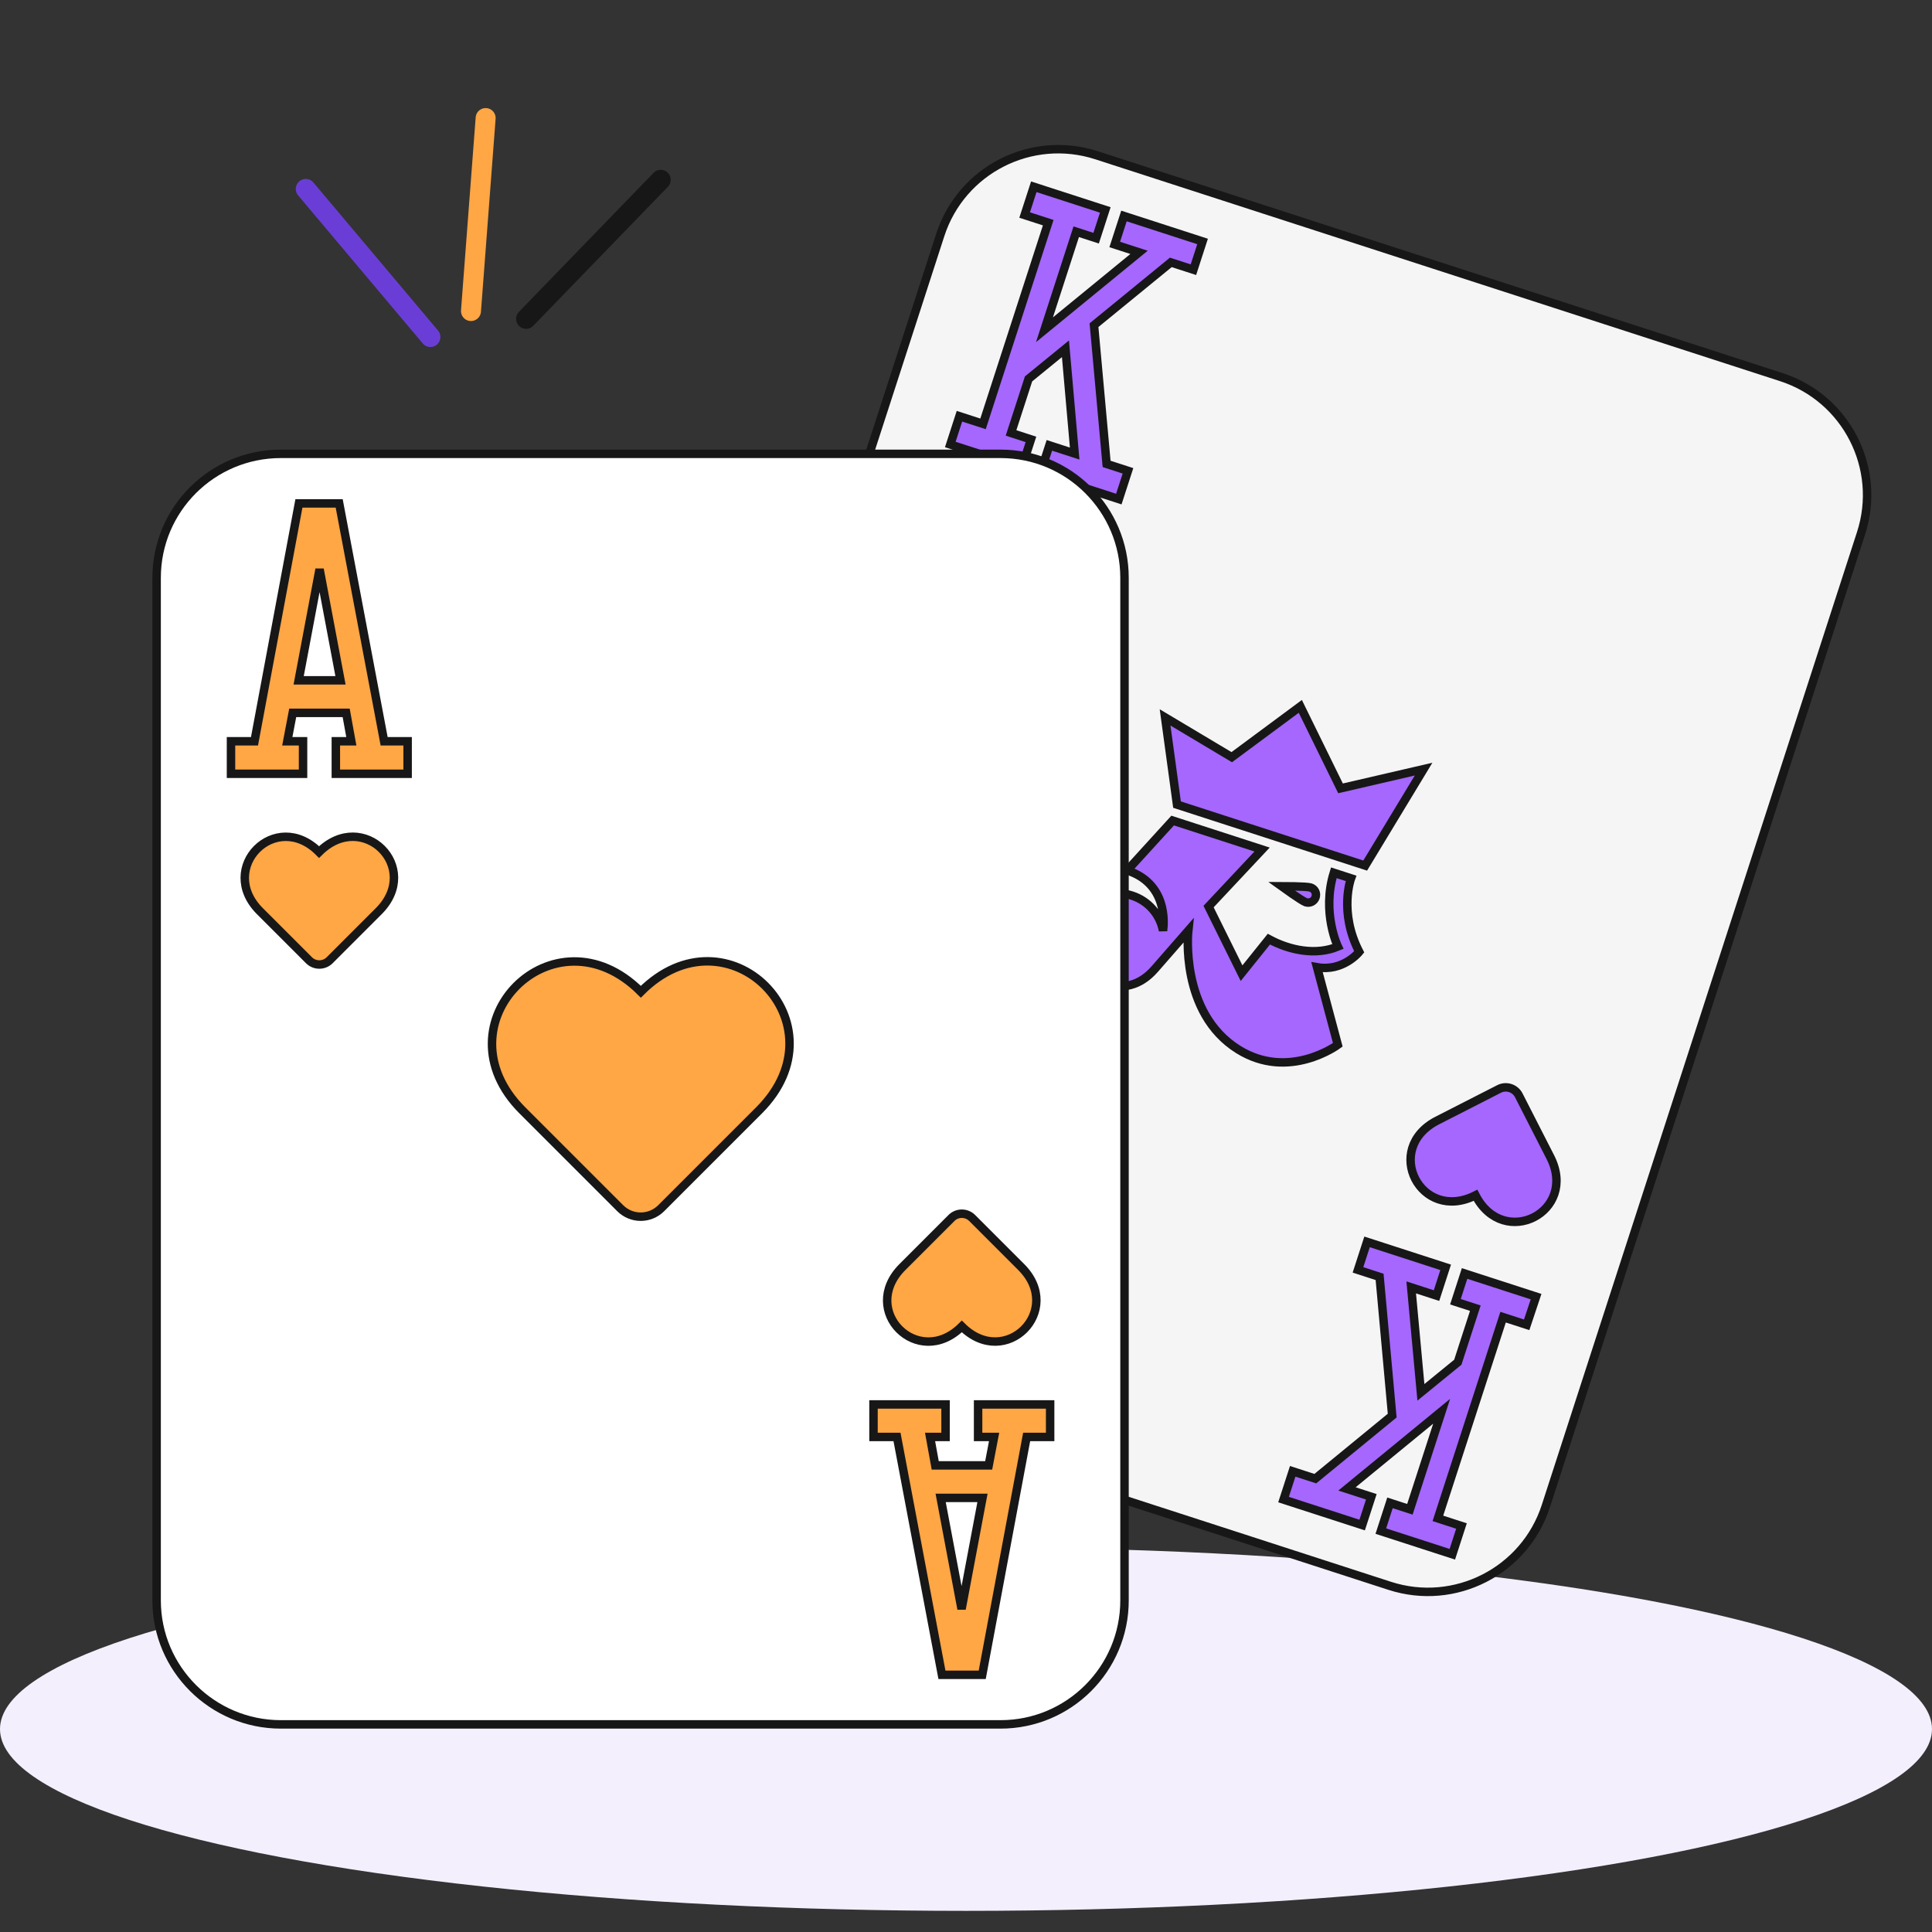
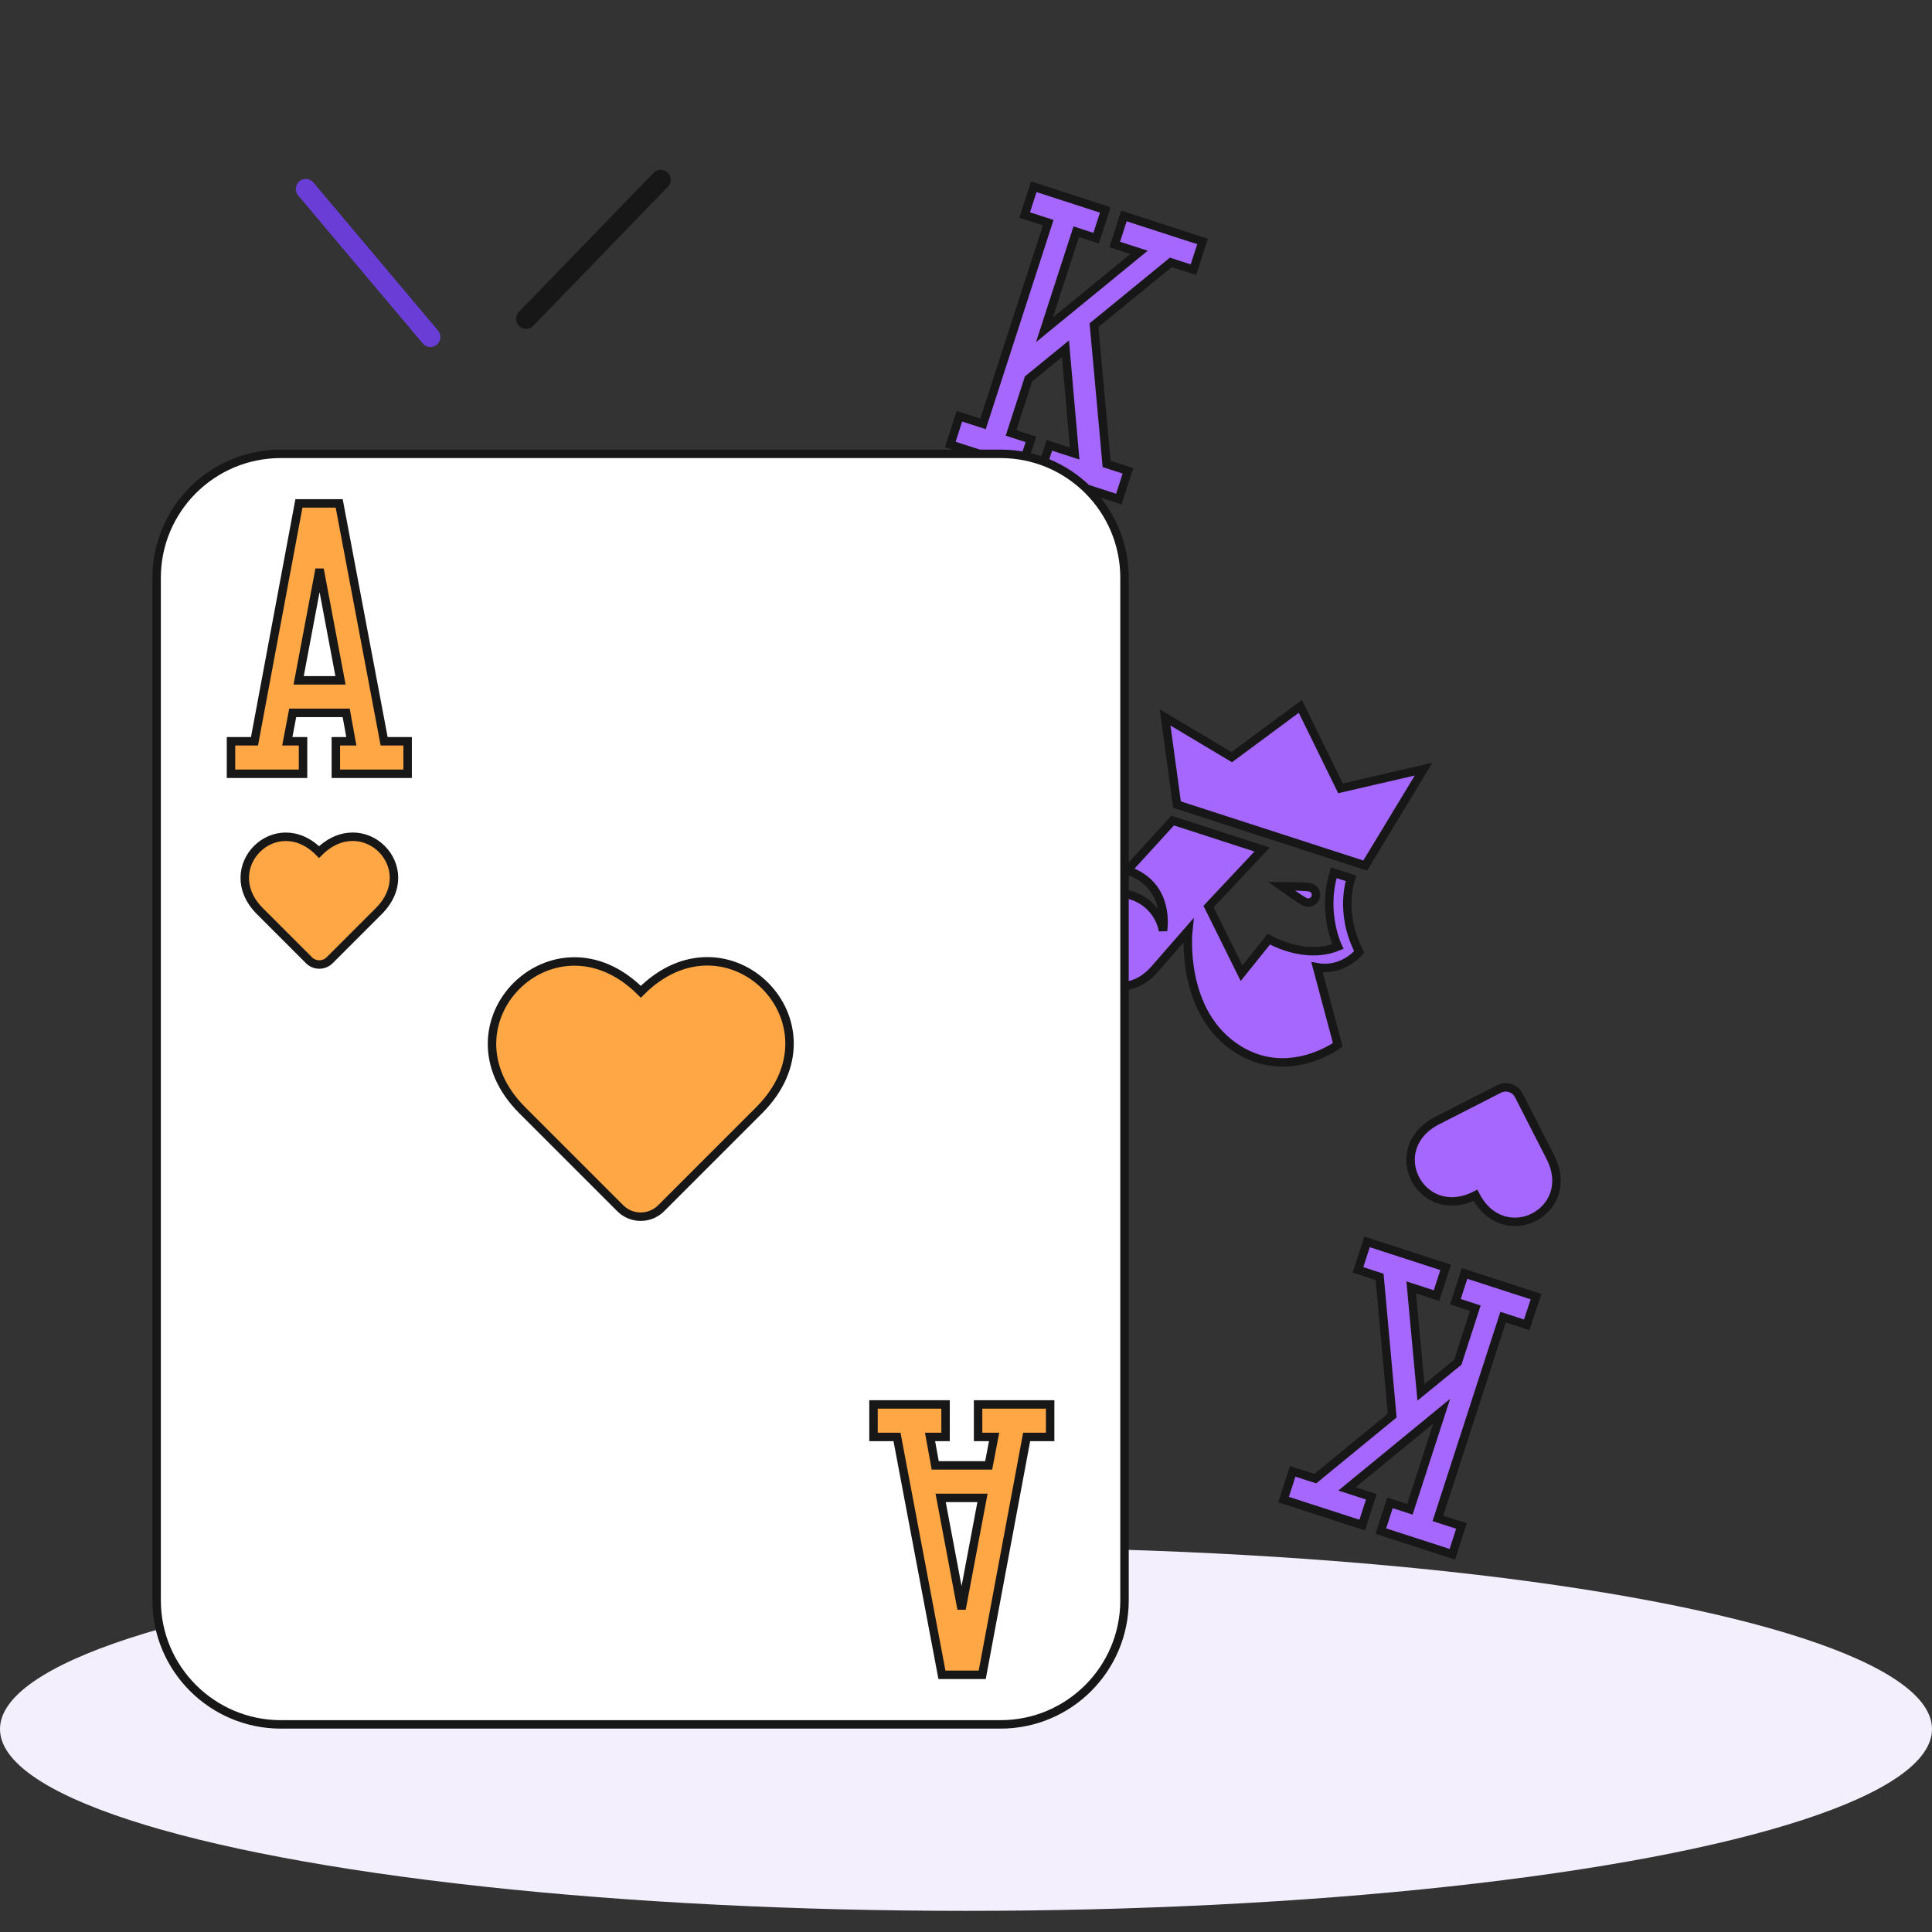
<svg xmlns="http://www.w3.org/2000/svg" width="457" height="457" viewBox="0 0 457 457" fill="none">
  <rect x="0" y="0" width="457" height="457" fill="#333333" stroke="none" />
  <ellipse cx="228.5" cy="409" rx="228.5" ry="43" fill="#F4EFFC" />
-   <path d="M259.406 36.732L421.362 89.208C436.761 94.197 445.207 110.739 440.217 126.139L365.655 356.258C360.666 371.658 344.123 380.103 328.724 375.114L166.769 322.638C151.369 317.648 142.866 301.087 147.855 285.688L222.417 55.568C227.407 40.169 243.949 31.723 259.406 36.732Z" fill="#F5F5F5" stroke="#171717" stroke-width="2" />
  <path d="M226.95 98.454L232.529 100.261L247.949 52.669L242.371 50.861L244.536 44.178L261.446 49.657L259.281 56.34L254.574 54.815L247.061 78.001L269.432 59.693L263.679 57.829L265.863 51.088L284.458 57.114L282.293 63.796L276.947 62.064L258.778 76.918L261.758 109.732L266.814 111.37L264.649 118.053L246.053 112.028L248.219 105.345L254.204 107.285L252.025 82.499L243.296 89.624L239.153 102.408L243.86 103.933L241.695 110.616L224.785 105.137L226.95 98.454Z" fill="#A567FD" stroke="#171717" stroke-width="2" />
  <path d="M361.122 313.373L355.544 311.565L340.123 359.158L345.701 360.966L343.536 367.648L326.626 362.169L328.791 355.487L333.498 357.012L341.011 333.825L318.622 352.191L324.375 354.056L322.209 360.738L303.614 354.713L305.779 348.03L311.125 349.763L329.313 334.851L326.333 302.036L321.219 300.379L323.365 293.755L341.961 299.78L339.795 306.463L333.81 304.523L336.105 329.346L344.835 322.222L348.977 309.438L344.27 307.912L346.435 301.23L363.346 306.709L361.122 313.373Z" fill="#A567FD" stroke="#171717" stroke-width="2" />
  <path d="M322.926 204.743L278.413 190.32L275.593 169.694L291.358 179.104L307.58 167.087L317.093 186.479L336.739 181.929L322.926 204.743ZM311.537 228.793C317.728 229.9 321.513 225.154 321.513 225.154C316.623 215.672 319.57 207.766 319.57 207.766L315.503 206.448C312.587 215.841 316.461 223.903 316.461 223.903C311.34 226.032 305.168 224.867 300.142 222.147L293.68 230.199L285.879 214.443L298.534 200.95L277.382 194.096L266.625 205.893C275.98 208.924 275.419 217.989 275.109 220.136C274.401 216.375 271.669 213.114 267.776 211.852C262.023 209.988 255.868 213.131 254.004 218.884C252.14 224.637 255.282 230.792 261.035 232.656C265.51 234.106 269.655 233.202 273.119 229.251C276.582 225.3 281.078 220.143 281.078 220.143C281.078 220.143 278.962 239.556 292.905 248.248C304.867 255.72 316.444 247.142 316.444 247.142L311.537 228.793ZM310.007 209.932C309.077 209.631 303.108 209.623 303.108 209.623C303.108 209.623 307.948 213.118 308.877 213.419C309.807 213.72 310.866 213.228 311.186 212.241C311.506 211.253 310.995 210.252 310.007 209.932Z" fill="#A567FD" stroke="#171717" stroke-width="2" />
  <path d="M248.085 146.782L233.466 154.246C231.774 155.11 229.682 154.432 228.817 152.74L221.354 138.121C214.754 125.195 232.392 116.142 238.973 129.126C252.034 122.506 261.088 140.144 248.085 146.782Z" fill="#A567FD" stroke="#171717" stroke-width="2" />
  <path d="M339.987 265.044L354.605 257.581C356.298 256.716 358.39 257.394 359.254 259.087L366.718 273.705C373.317 286.631 355.679 295.685 349.022 282.74C336.038 289.321 326.984 271.683 339.987 265.044Z" fill="#A567FD" stroke="#171717" stroke-width="2" />
  <path d="M66.43 107.352H236.675C252.862 107.352 265.995 120.485 265.995 136.673V378.571C265.995 394.758 252.862 407.892 236.675 407.892H66.43C50.242 407.892 37.048 394.758 37.048 378.571V136.673C37.048 120.485 50.181 107.352 66.43 107.352Z" fill="white" stroke="#171717" stroke-width="2" />
  <path d="M71.683 175.34V183.037H54.641V175.34H60.199L70.706 119.081H80.235L90.864 175.34H96.423V183.037H79.441V175.34H83.106L81.885 168.621H69.24L67.957 175.34H71.683ZM70.645 160.924H80.541L75.593 134.657L70.645 160.924Z" fill="#FFA645" stroke="#171717" stroke-width="2" />
  <path d="M231.361 339.904V332.207H248.403V339.904H242.845L232.338 396.163H222.809L212.18 339.904H206.621V332.207H223.664V339.904H219.999L221.22 346.623H233.865L235.148 339.904H231.361ZM232.399 354.32H222.503L227.451 380.587L232.399 354.32Z" fill="#FFA645" stroke="#171717" stroke-width="2" />
  <path d="M179.561 262.631L156.409 285.782C153.722 288.47 149.384 288.47 146.697 285.782L123.545 262.631C103.021 242.106 131.059 214.068 151.584 234.593C172.108 214.007 200.146 242.045 179.561 262.631Z" fill="#FFA645" stroke="#171717" stroke-width="2" />
  <path d="M89.582 215.534L77.976 227.141C76.632 228.484 74.433 228.484 73.089 227.141L61.483 215.534C51.221 205.272 65.209 191.222 75.472 201.546C85.856 191.222 99.906 205.211 89.582 215.534Z" fill="#FFA645" stroke="#171717" stroke-width="2" />
-   <path d="M213.461 299.71L225.067 288.103C226.411 286.759 228.61 286.759 229.954 288.103L241.56 299.71C251.822 309.972 237.834 324.022 227.51 313.759C217.187 324.022 203.137 310.033 213.461 299.71Z" fill="#FFA645" stroke="#171717" stroke-width="2" />
-   <path d="M111.407 73.573L114.875 27.928" stroke="#FFA645" stroke-width="4.728" stroke-linecap="round" />
  <path d="M124.444 75.421L156.288 42.534" stroke="#171717" stroke-width="4.728" stroke-linecap="round" />
  <path d="M101.808 79.716L72.328 44.695" stroke="#6A3ED6" stroke-width="4.728" stroke-linecap="round" />
</svg>